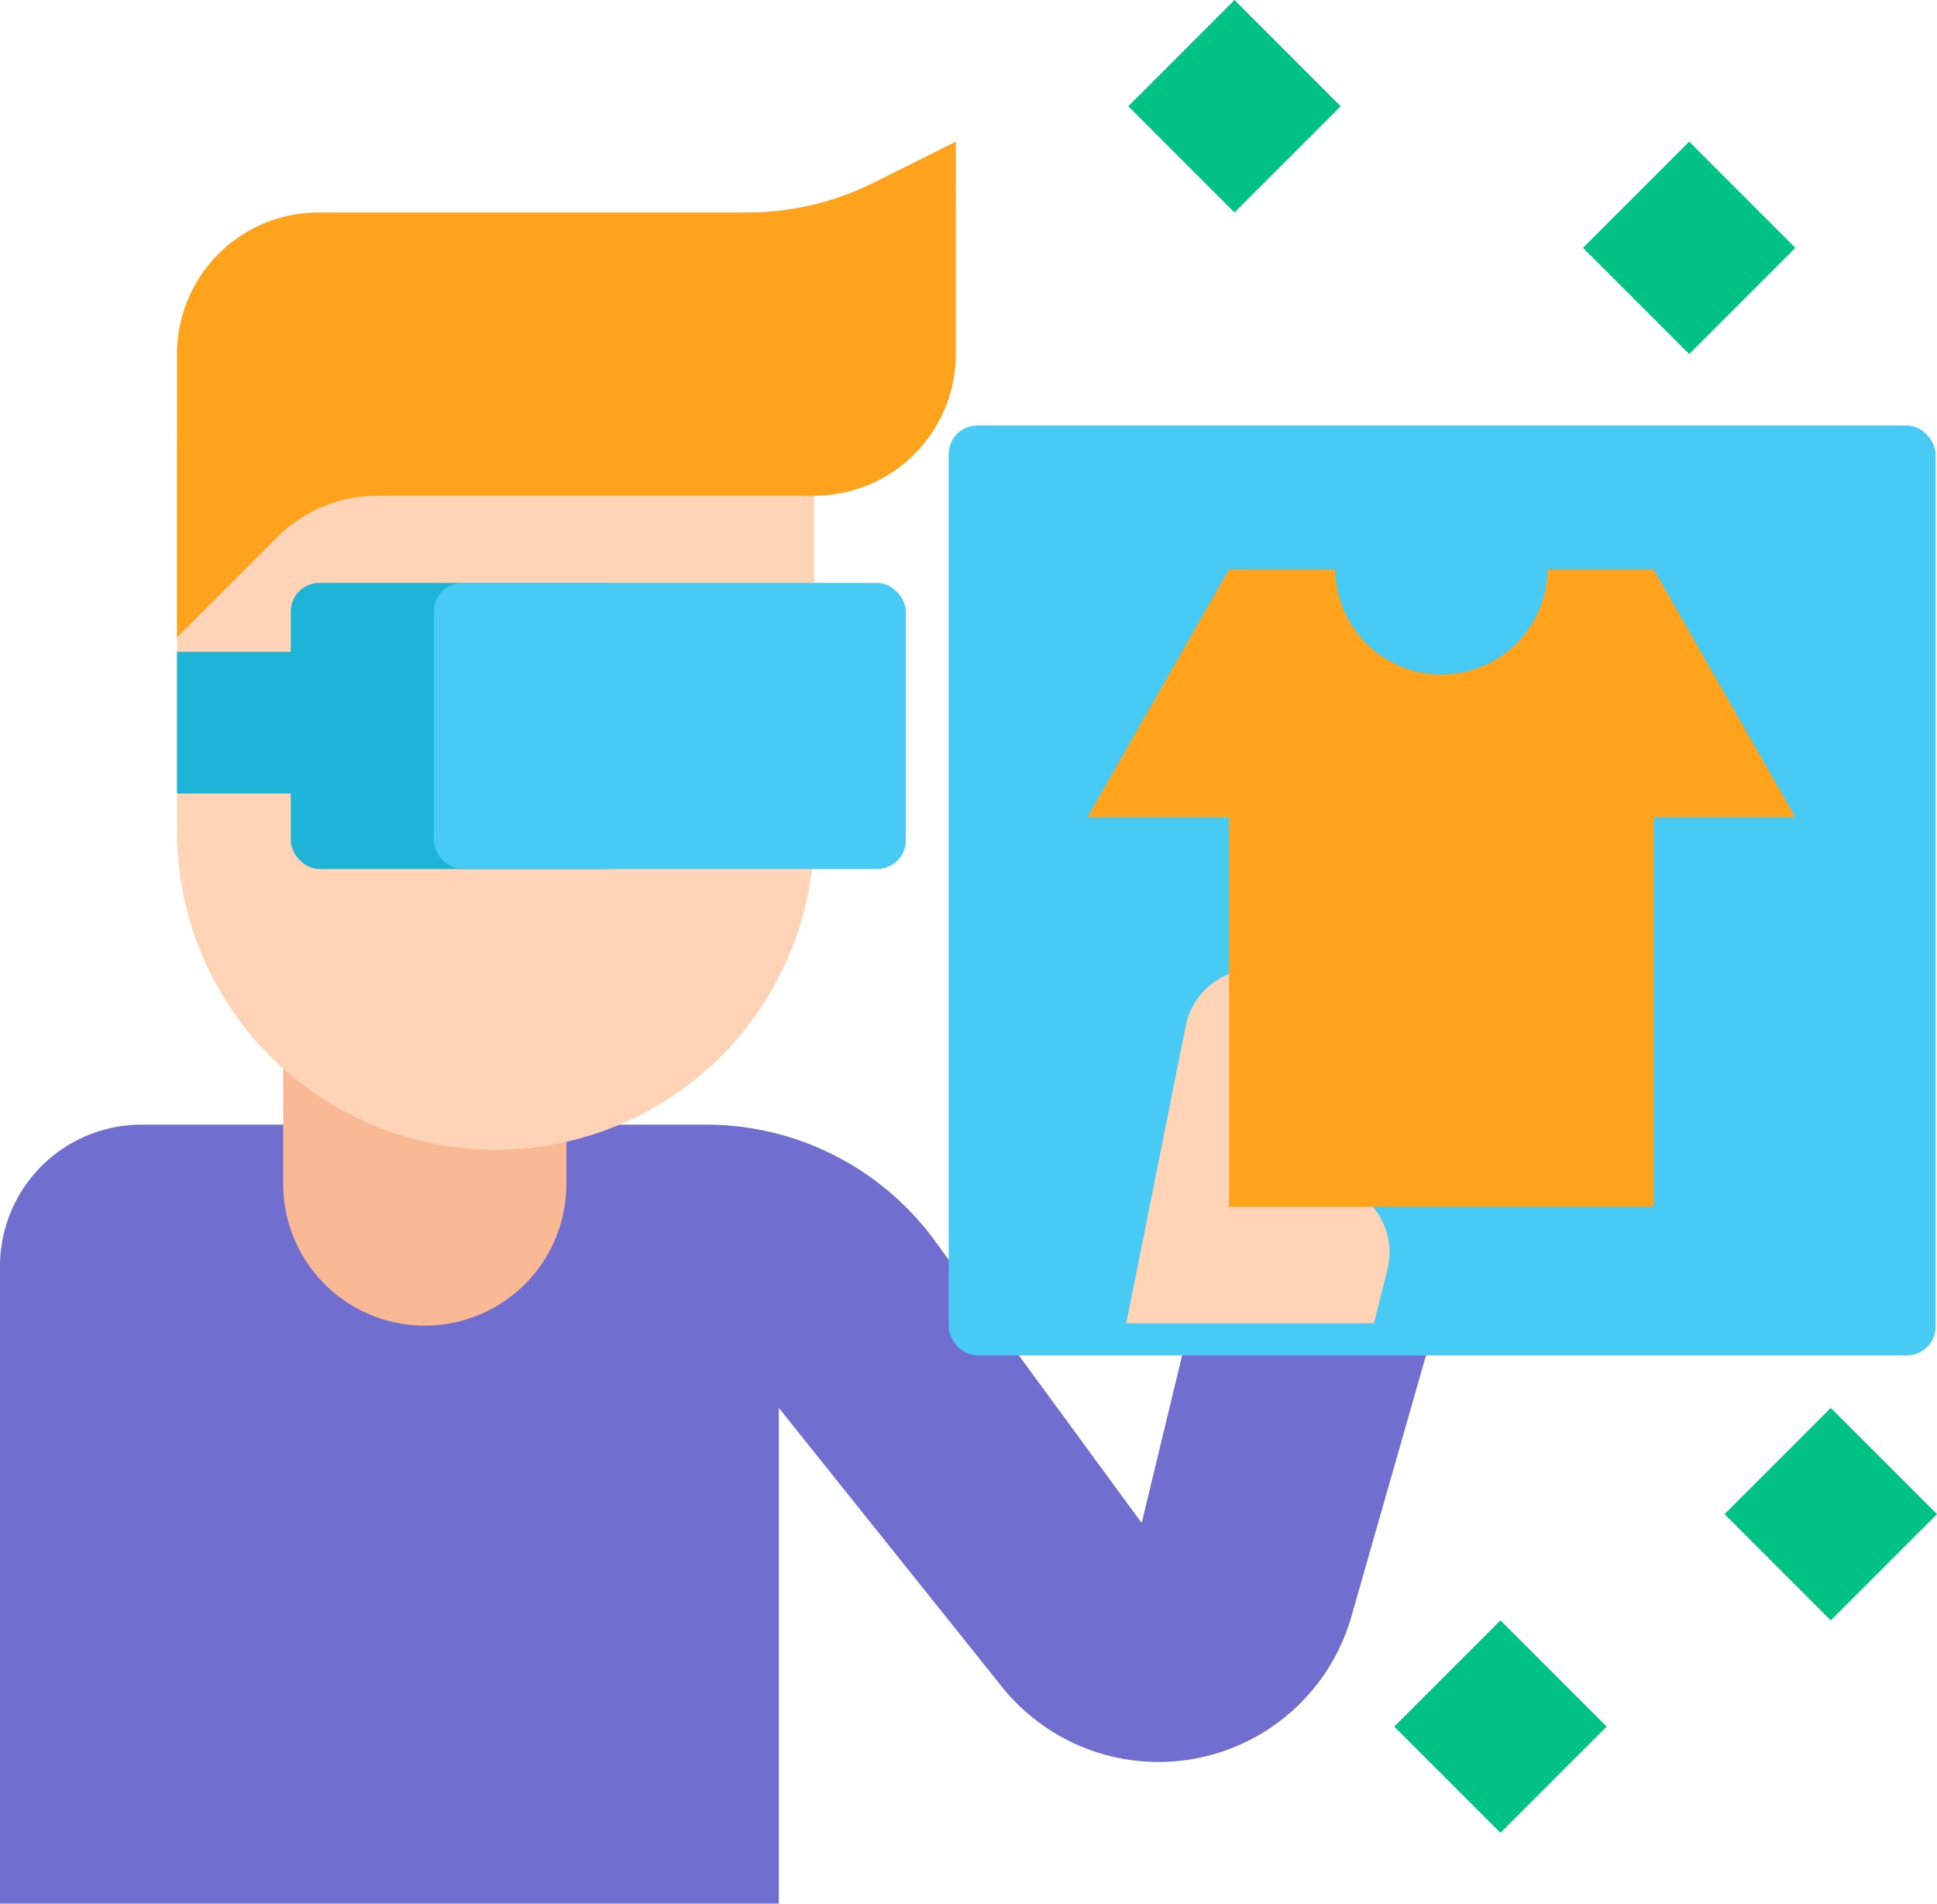
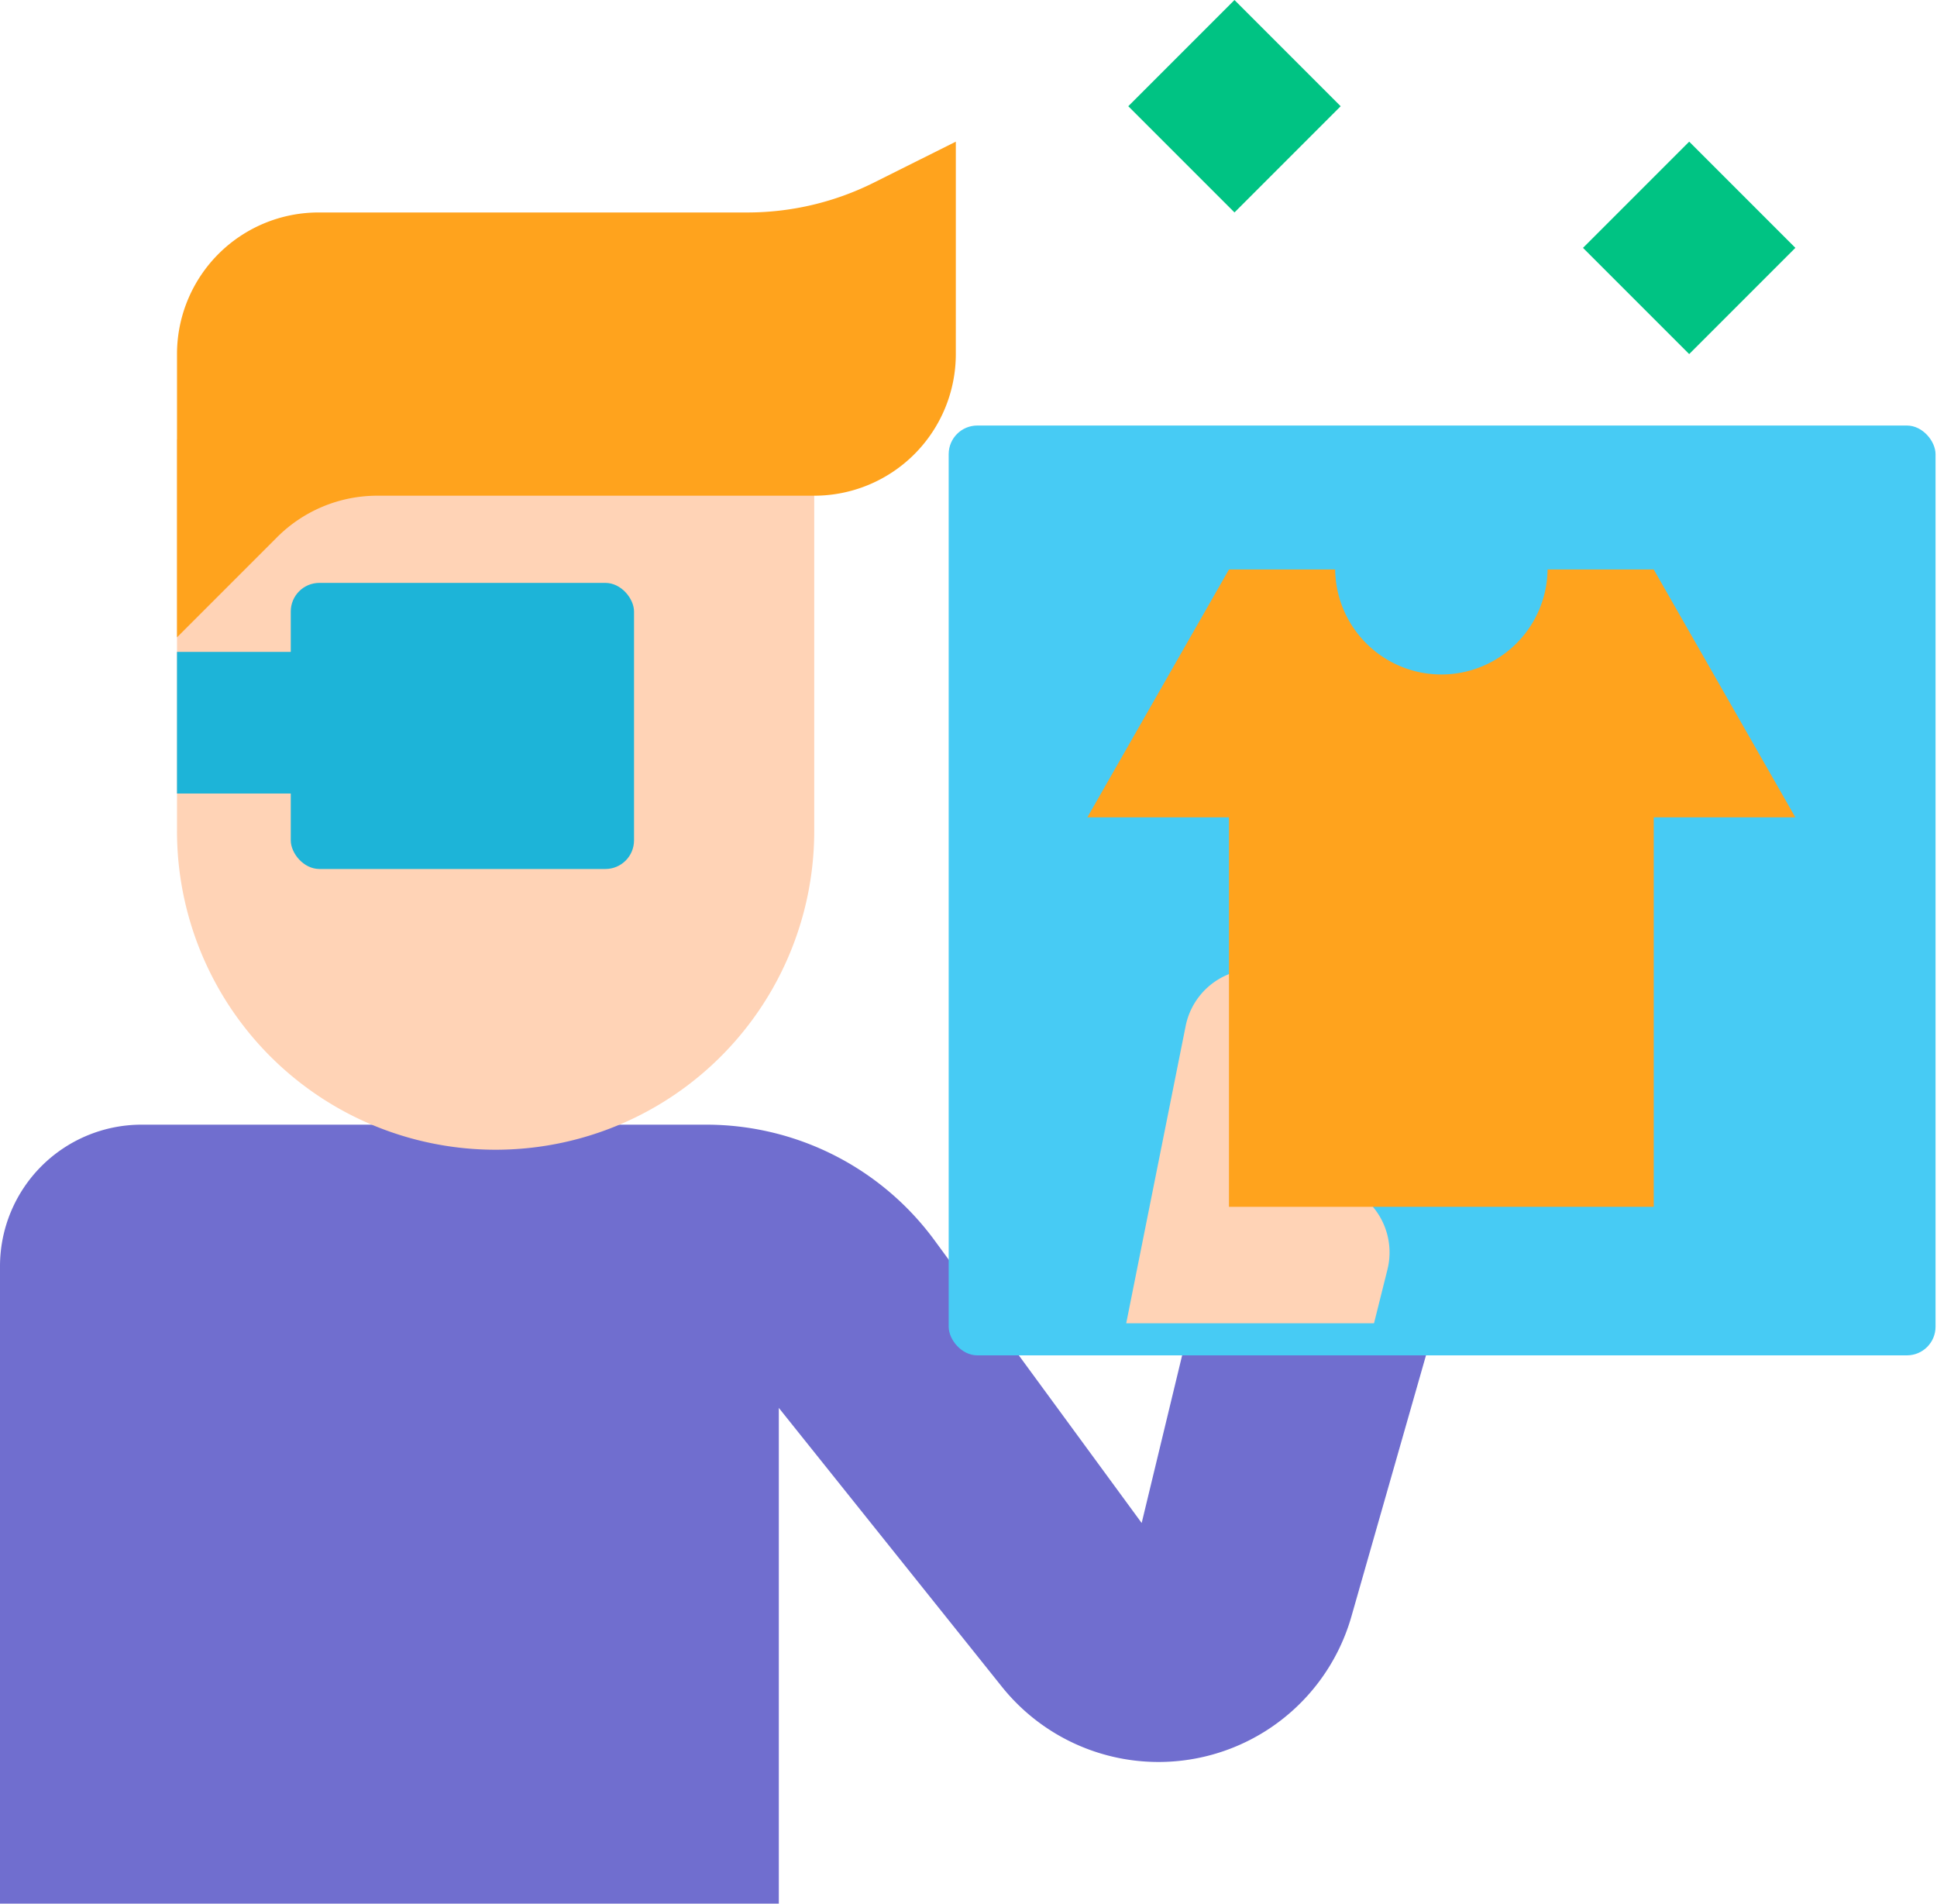
<svg xmlns="http://www.w3.org/2000/svg" width="135.432" height="133.076" viewBox="0 0 135.432 133.076">
  <g id="Group_117959" data-name="Group 117959" transform="translate(-4.475 -4.474)">
    <path id="Path_109600" data-name="Path 109600" d="M87.156,48.9,82.824,66.846,68.345,47.091A19.8,19.8,0,0,0,52.37,39H12.9A9.9,9.9,0,0,0,3,48.9V93.454H57.454V58.8L73.047,78.288a14.028,14.028,0,0,0,24.442-4.91L104.482,48.9Z" transform="translate(1.475 44.096)" fill="#706ecf" />
    <rect id="Rectangle_28065" data-name="Rectangle 28065" width="69" height="65" rx="2" transform="translate(70.805 34.222)" fill="#47cbf4" />
-     <path id="Path_109601" data-name="Path 109601" d="M11,31H30.8V50.8a9.9,9.9,0,0,1-19.8,0Z" transform="translate(13.277 36.445)" fill="#f9b995" />
+     <path id="Path_109601" data-name="Path 109601" d="M11,31H30.8a9.9,9.9,0,0,1-19.8,0Z" transform="translate(13.277 36.445)" fill="#f9b995" />
    <path id="Path_109602" data-name="Path 109602" d="M8,17H52.553V44.227A22.277,22.277,0,1,1,8,44.227Z" transform="translate(8.851 18.195)" fill="#ffd3b6" />
    <rect id="Rectangle_28066" data-name="Rectangle 28066" width="24" height="20" rx="2" transform="translate(24.805 45.222)" fill="#1db4d8" />
-     <rect id="Rectangle_28067" data-name="Rectangle 28067" width="33" height="20" rx="2" transform="translate(34.805 45.222)" fill="#47cbf4" />
    <path id="Path_109603" data-name="Path 109603" d="M8,23h9.9v9.9H8Z" transform="translate(8.851 27.046)" fill="#1db4d8" />
    <path id="Path_109604" data-name="Path 109604" d="M62.454,7l-5.72,2.859a19.786,19.786,0,0,1-8.856,2.092H17.9a9.9,9.9,0,0,0-9.9,9.9v19.8l7-7a9.9,9.9,0,0,1,7-2.9H52.553a9.9,9.9,0,0,0,9.9-9.9Z" transform="translate(8.851 7.376)" fill="#ffa31d" />
    <path id="Path_109605" data-name="Path 109605" d="M50.462,47.851H49.376l1.515-9.089a4.95,4.95,0,0,0-9.737-1.783L37,57.752H54.326L55.264,54a4.95,4.95,0,0,0-4.8-6.151Z" transform="translate(46.218 39.229)" fill="#ffd3b6" />
    <path id="Path_109606" data-name="Path 109606" d="M86.5,38.326H76.6V65.553H46.9V38.326H37L46.9,21h7.426a7.426,7.426,0,0,0,14.851,0H76.6Z" transform="translate(43.502 23.285)" fill="#ffa31d" />
-     <path id="Path_109607" data-name="Path 109607" d="M0,0H10.5V10.5H0Z" transform="translate(132.481 102.899) rotate(45)" fill="#00c383" />
-     <path id="Path_109608" data-name="Path 109608" d="M0,0H10.5V10.5H0Z" transform="translate(109.385 117.75) rotate(45)" fill="#00c383" />
    <path id="Path_109609" data-name="Path 109609" d="M0,0H10.5V10.5H0Z" transform="translate(83.363 11.9) rotate(-45)" fill="#00c383" />
    <path id="Path_109610" data-name="Path 109610" d="M0,0H10.5V10.5H0Z" transform="translate(115.156 21.801) rotate(-45)" fill="#00c383" />
  </g>
</svg>